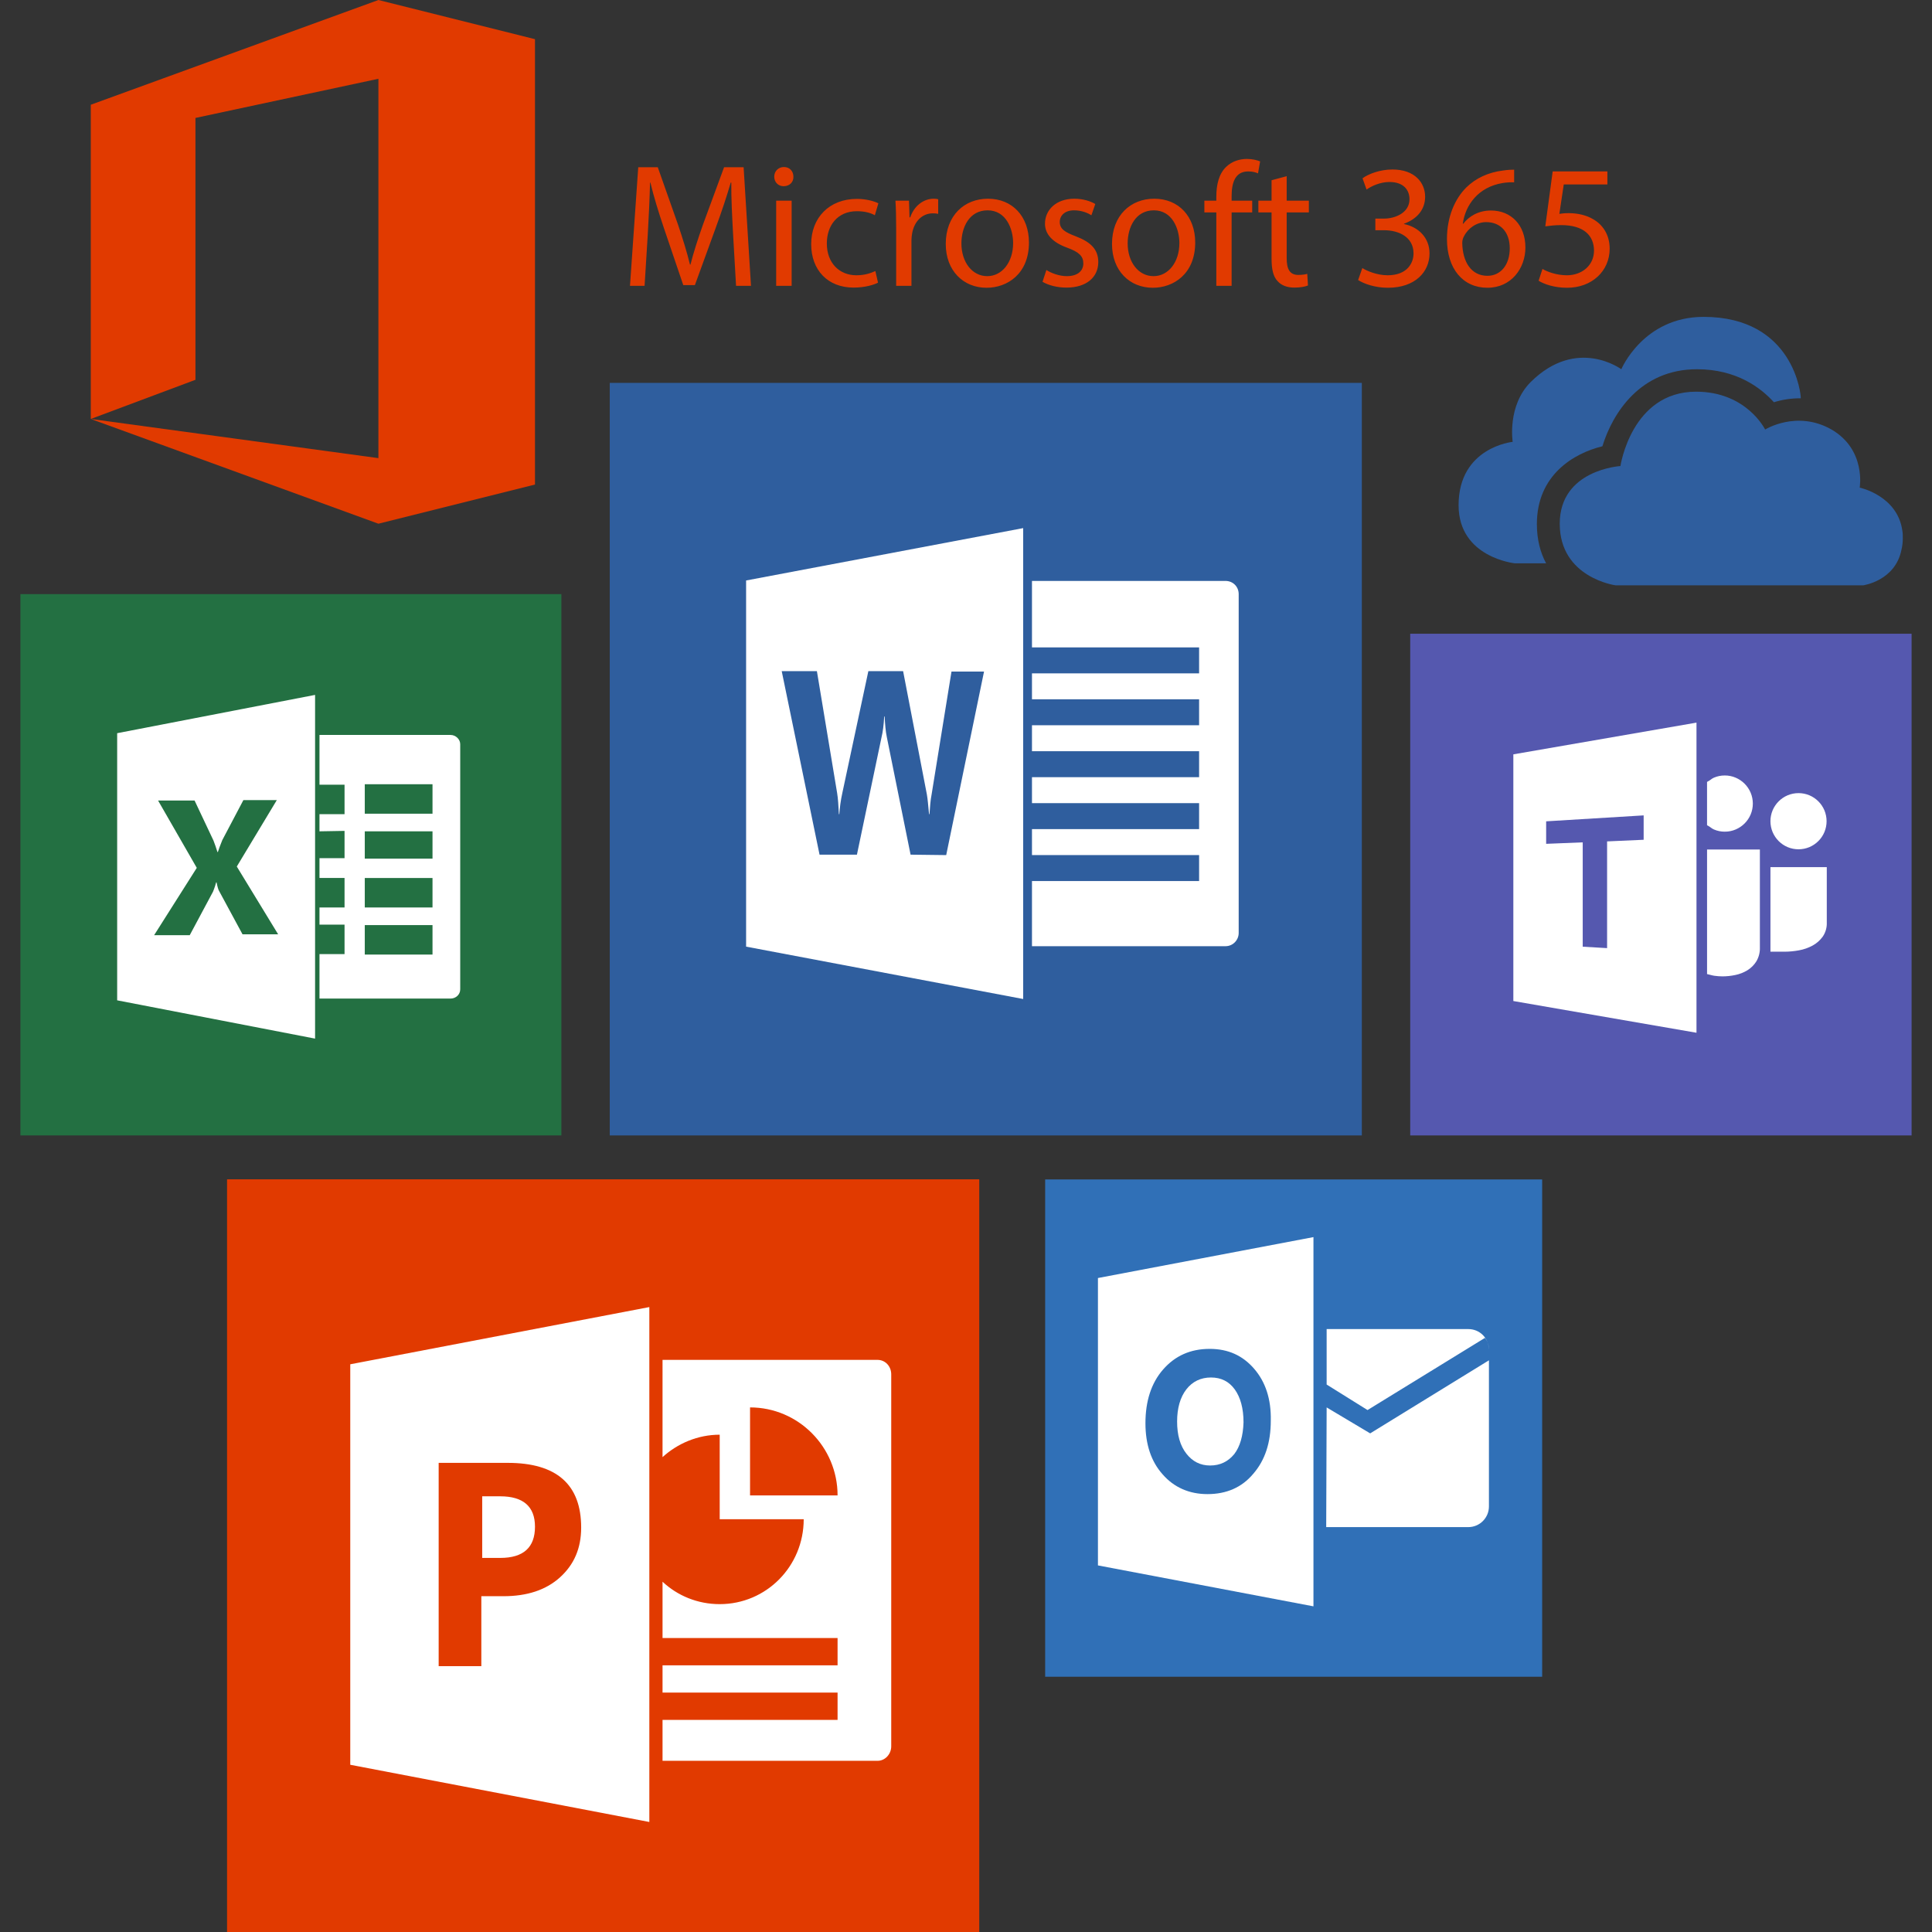
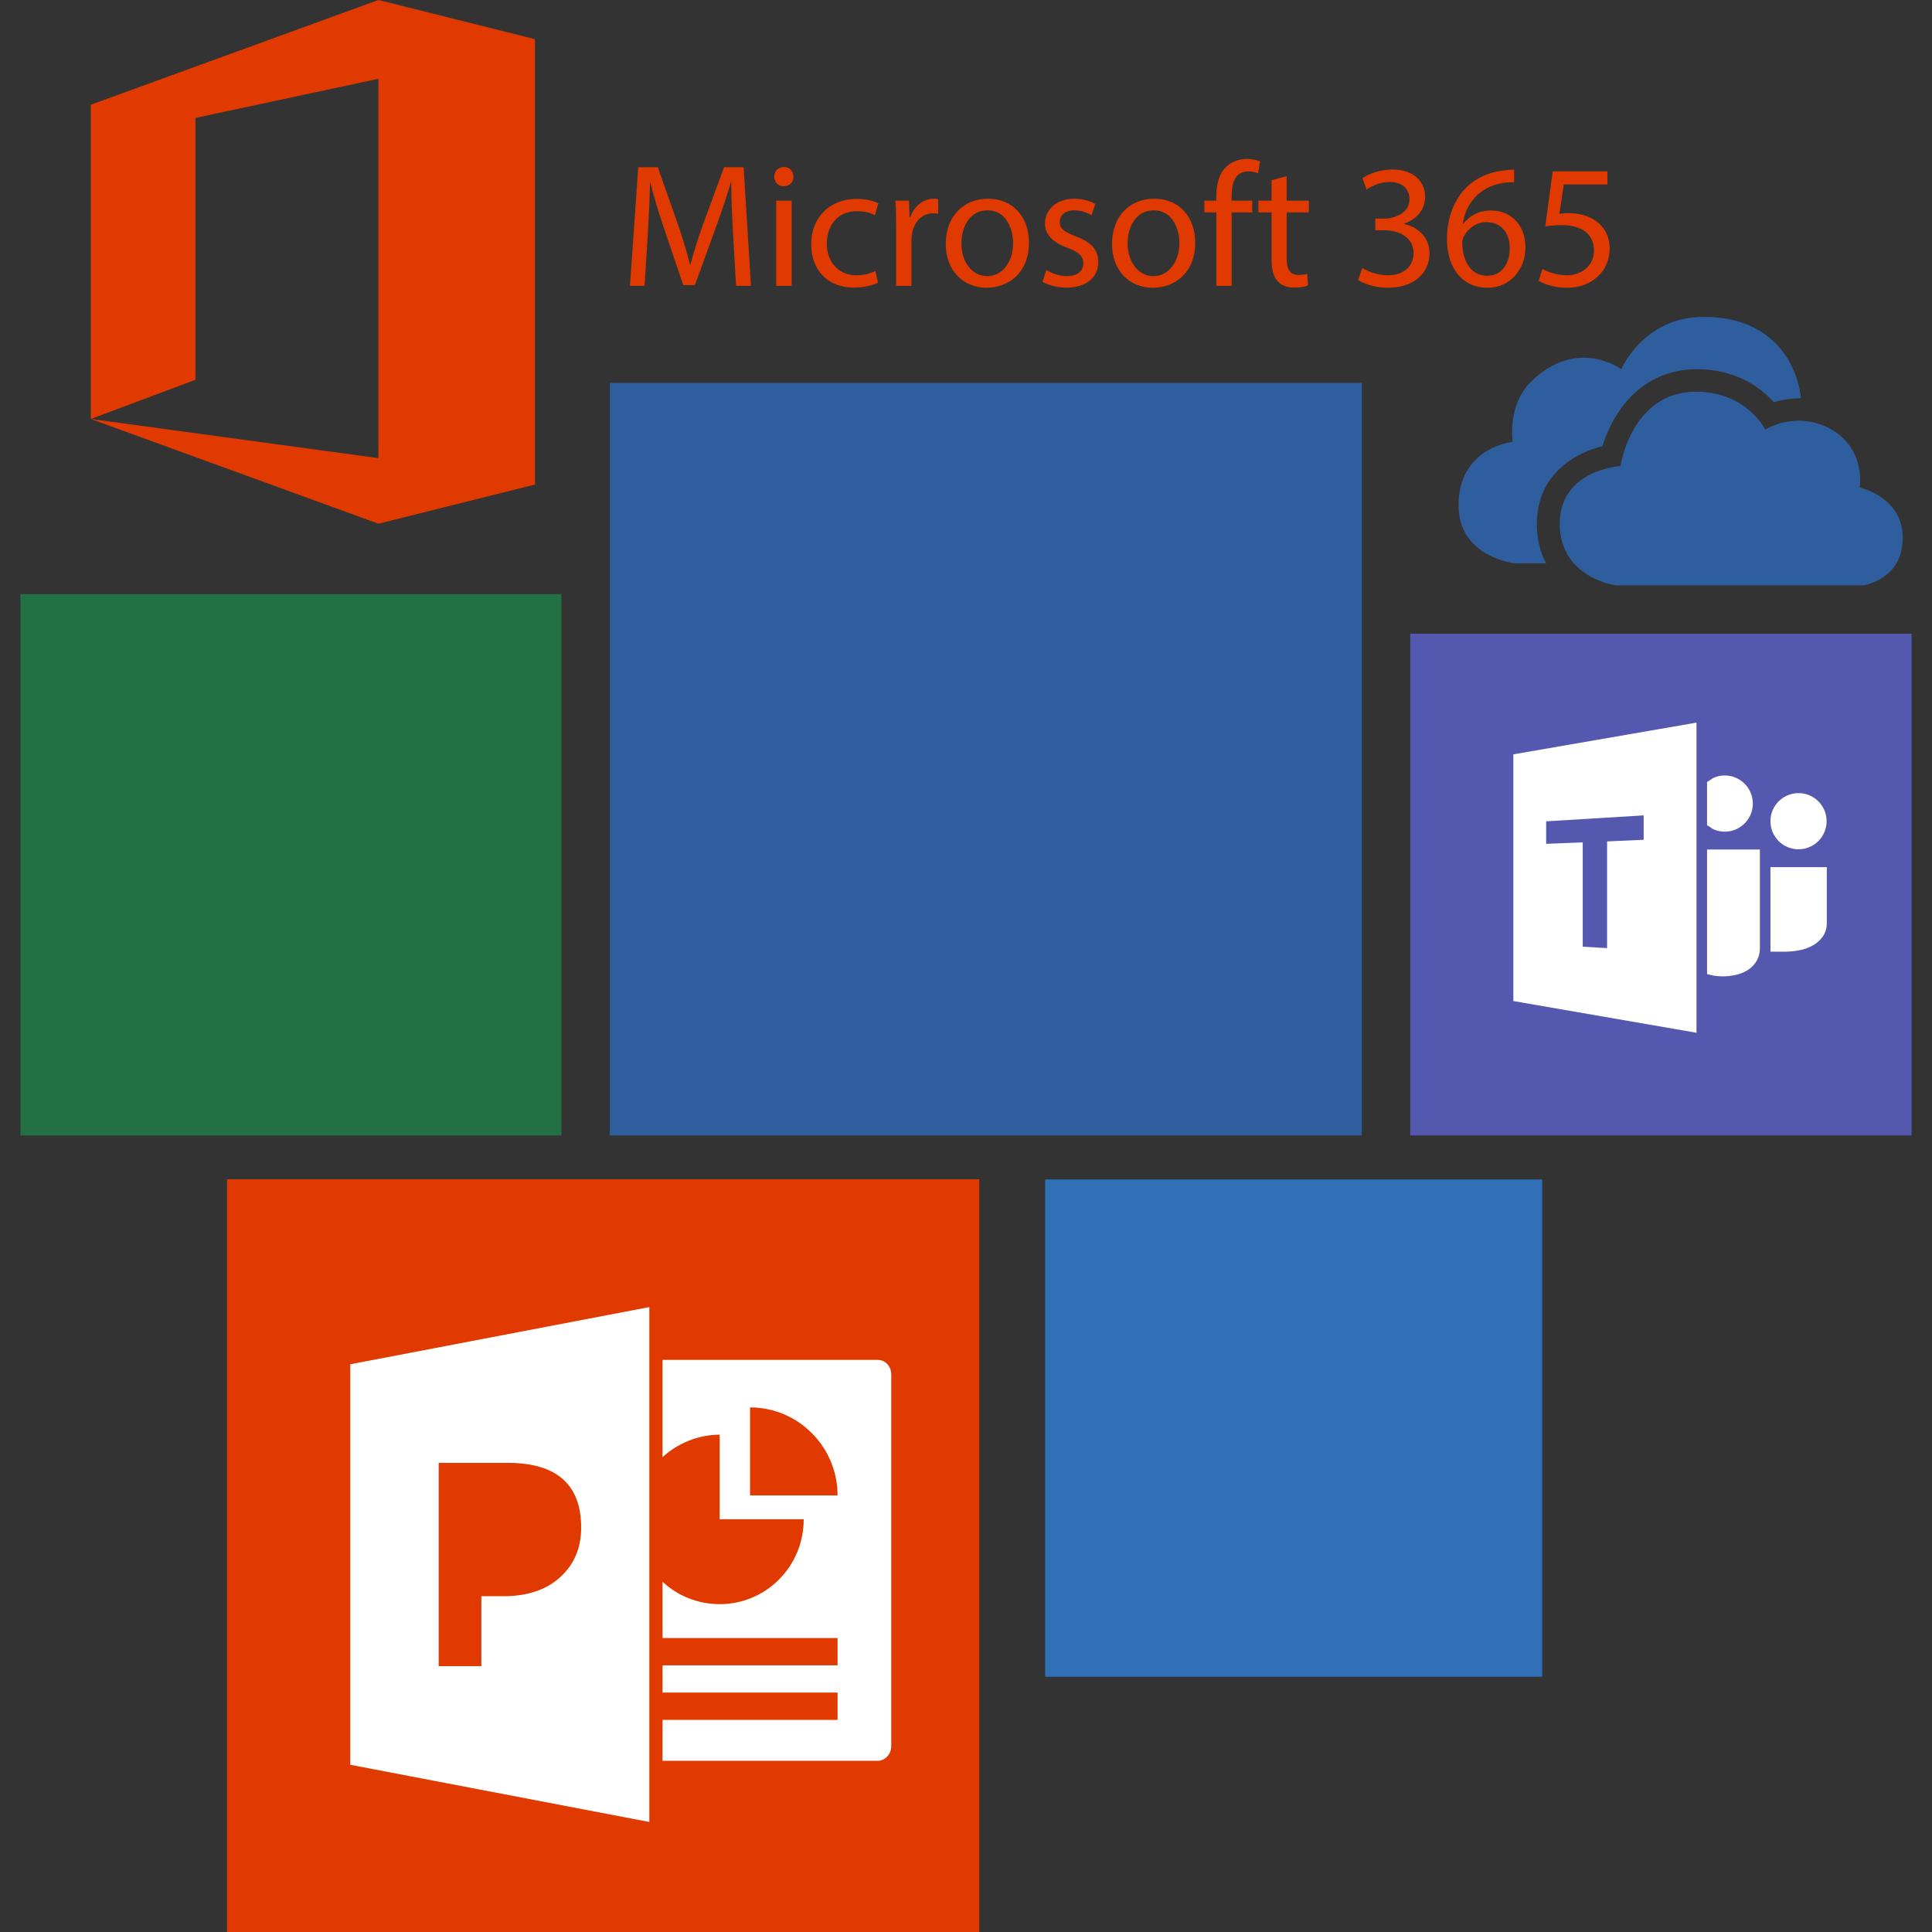
<svg xmlns="http://www.w3.org/2000/svg" width="284" height="284" viewBox="0 0 284 284">
  <rect x="0" y="0" width="284" height="284" fill="#333333" stroke="none" />
  <g fill="none" fill-rule="evenodd">
    <path fill="#E13A00" d="M33.386 284L143.94 284 143.94 173.376 33.386 173.376z" />
    <path fill="#237042" d="M3 166.907L82.521 166.907 82.521 87.335 3 87.335z" />
    <path fill="#E13A00" d="M55.626 0L13.345 15.397 13.345 61.587 28.731 55.829 28.731 17.337 55.626 11.58 55.626 67.345 13.345 61.587 55.626 76.984 78.642 71.227 78.642 5.758z" />
    <path fill="#2F5E9E" d="M273.888 86.041s4.72-.647 5.625-5.24c.13-.518.194-1.1.194-1.682 0-.388 0-.776-.065-1.1-.71-5.175-6.27-6.34-6.27-6.34s.969-5.563-4.139-8.54c-5.107-2.91-9.762 0-9.762 0s-2.715-5.563-10.15-5.563c-9.504 0-11.12 10.933-11.12 10.933s-8.922.518-8.922 8.475 8.21 9.057 8.21 9.057h36.4z" />
    <path fill="#2F5E9E" d="M225.917 77.049c0-7.246 5.43-10.416 9.633-11.45 1.487-4.853 5.56-11.322 13.9-11.322 5.819 0 9.375 2.717 11.314 4.852 1.228-.388 2.521-.582 3.88-.582h.064c.065-.453-1.035-11.968-14.288-11.968-8.857 0-12.09 7.698-12.09 7.698s-6.529-4.852-13.317 1.876c-3.492 3.494-2.652 8.798-2.652 8.798s-7.952.777-7.952 9.316c0 7.698 8.276 8.54 8.276 8.54h4.59c-.84-1.553-1.358-3.494-1.358-5.758" />
    <path fill="#3070B7" d="M153.637 246.478L226.693 246.478 226.693 173.376 153.637 173.376z" />
-     <path fill="#FFF" d="M184.347 201.194c-1.681-1.941-3.815-2.912-6.53-2.912-2.845 0-5.108 1.036-6.853 3.041-1.746 2.005-2.586 4.658-2.586 7.892 0 3.106.84 5.629 2.521 7.505 1.681 1.94 3.944 2.911 6.594 2.911 2.78 0 5.043-.97 6.724-2.976 1.746-2.005 2.586-4.593 2.586-7.828.065-3.17-.776-5.693-2.456-7.633zm8.727 34.934l-31.679-6.017v-42.244l31.68-6.016v54.277zm1.94-32.605v-8.152h20.818c1.68 0 2.974 1.294 3.038 2.976 0-.582-.194-1.164-.582-1.682l-17.261 10.61-6.013-3.752zm0 3.364l6.4 3.816 17.456-10.739v21.478c0 1.682-1.357 3.04-3.038 3.04h-20.883l.065-17.595z" />
-     <path fill="#FFF" d="M181.437 213.744c-.905 1.1-2.069 1.682-3.556 1.682-1.422 0-2.586-.583-3.49-1.747-.906-1.164-1.358-2.717-1.358-4.722 0-1.94.452-3.558 1.357-4.723.905-1.164 2.134-1.746 3.62-1.746 1.488 0 2.651.582 3.492 1.746.84 1.165 1.293 2.782 1.293 4.852-.065 2.005-.517 3.558-1.358 4.658" />
    <path fill="#2F5E9E" d="M89.633 166.907L200.186 166.907 200.186 56.282 89.633 56.282z" />
-     <path fill="#FFF" d="M139.09 125.697l5.56-26.976h-4.783l-2.91 17.984c-.194.97-.258 2.006-.323 2.976h-.065c-.129-1.294-.194-2.2-.323-2.911l-3.491-18.114h-5.108l-3.814 17.855c-.259 1.164-.388 2.2-.453 3.17h-.064c-.065-1.294-.13-2.329-.259-3.105l-2.974-17.92h-5.172l5.56 26.977h5.496l3.62-17.273c.194-.777.323-1.812.388-3.04h.065c.064 1.099.129 2.134.323 3.04l3.491 17.273 5.237.064zm11.315 21.155l-40.73-7.699V85.33l40.73-7.698v69.22zm1.293-17.338h24.567v-3.817h-24.567v-3.816h24.567v-3.817h-24.567v-3.817h24.567v-3.817h-24.567v-3.817h24.567v-3.817h-24.567V98.98h24.567v-3.816h-24.567v-9.77h28.446c1.1 0 1.94.842 1.94 1.942v49.813c0 1.035-.84 1.94-1.94 1.94h-28.446v-9.574z" />
    <path fill="#E13A00" d="M33.386 284L143.94 284 143.94 173.376 33.386 173.376z" />
    <path fill="#FFF" d="M74.633 215.038h-10.15v29.887h6.271V234.64h3.233c3.491 0 6.271-.906 8.34-2.782s3.103-4.27 3.103-7.31c0-6.34-3.62-9.51-10.797-9.51zm20.818 52.79l-43.963-8.41v-58.871l43.963-8.41v75.69zm14.805-60.942v12.939h12.866c0-7.117-5.754-12.939-12.866-12.939zm-12.865 25.619c2.198 2.07 5.172 3.3 8.404 3.3 6.853 0 12.349-5.564 12.349-12.486h-12.349v-12.421c-3.232 0-6.206 1.294-8.404 3.298V199.9h31.614c1.1 0 2.004.906 2.004 2.134V256.7c0 1.165-.905 2.135-2.004 2.135H97.391v-6.016h25.73v-4.011h-25.73v-4.01h25.73v-4.011h-25.73v-8.281z" />
-     <path fill="#FFF" d="M73.534 229.011h-2.65v-9.057h2.65c3.362 0 5.108 1.488 5.108 4.464 0 3.04-1.681 4.593-5.108 4.593M35.649 137.342h5.237l-6.078-9.963 5.884-9.768h-4.914l-3.103 5.887c-.323.776-.517 1.358-.647 1.747h-.064c-.194-.647-.388-1.165-.582-1.682l-2.78-5.888h-5.366l5.69 9.898-6.272 9.898h5.237l3.426-6.404c.259-.647.388-1.1.453-1.359h.064c.13.647.259 1.1.388 1.294l3.427 6.34zm10.667 15.332l-29.093-5.628v-39.268l29.093-5.629v50.525zm7.306-26.46h9.956v-4.01h-9.956v4.01zm0 14.104h9.956v-4.335h-9.956v4.335zm0-6.922h9.956v-4.335h-9.956v4.335zm0-13.78h9.956v-4.334h-9.956v4.334zm-6.66 2.588v-2.523h3.686v-4.334h-3.685v-7.31h19.266c.776 0 1.422.646 1.422 1.358v36.034c0 .776-.646 1.359-1.422 1.359H46.963v-6.535h3.685v-4.334h-3.685v-2.523h3.685v-4.335h-3.685v-2.91h3.685v-4.012l-3.685.065z" />
    <path fill="#E13A00" d="M107.758 34.359c-.13-2.432-.285-5.356-.259-7.529h-.077c-.595 2.044-1.32 4.217-2.198 6.623l-3.077 8.46h-1.706l-2.82-8.304c-.827-2.458-1.524-4.709-2.016-6.779h-.051c-.052 2.173-.181 5.097-.336 7.71l-.466 7.477h-2.146l1.215-17.438h2.87l2.974 8.434c.724 2.148 1.318 4.062 1.758 5.874h.077c.44-1.76 1.06-3.674 1.836-5.874l3.103-8.434h2.87l1.086 17.438h-2.197l-.44-7.658zM114.095 42.017h2.276V29.495h-2.276v12.522zm2.535-16.041c.025.776-.543 1.397-1.449 1.397-.801 0-1.37-.62-1.37-1.397 0-.802.595-1.423 1.422-1.423.854 0 1.397.621 1.397 1.423zM129.067 41.552c-.595.31-1.913.724-3.594.724-3.775 0-6.231-2.562-6.231-6.39 0-3.856 2.637-6.65 6.723-6.65 1.344 0 2.533.336 3.154.647l-.517 1.76c-.543-.31-1.397-.596-2.637-.596-2.87 0-4.422 2.122-4.422 4.735 0 2.898 1.861 4.683 4.344 4.683 1.292 0 2.146-.337 2.792-.621l.388 1.708zM131.732 33.401c0-1.474-.026-2.742-.103-3.906h1.99l.078 2.457h.103c.57-1.681 1.94-2.742 3.465-2.742.259 0 .44.026.647.078v2.147c-.233-.051-.467-.077-.776-.077-1.603 0-2.74 1.215-3.051 2.923-.052.31-.104.673-.104 1.061v6.675h-2.249v-8.616zM141.326 35.782c0 2.742 1.577 4.812 3.8 4.812 2.172 0 3.801-2.044 3.801-4.864 0-2.122-1.06-4.812-3.749-4.812-2.688 0-3.852 2.483-3.852 4.864m9.928-.13c0 4.631-3.206 6.65-6.23 6.65-3.388 0-6-2.484-6-6.442 0-4.192 2.741-6.65 6.206-6.65 3.594 0 6.024 2.613 6.024 6.443M153.816 39.688c.674.44 1.863.906 3 .906 1.655 0 2.43-.828 2.43-1.862 0-1.087-.647-1.682-2.326-2.303-2.25-.803-3.31-2.044-3.31-3.545 0-2.018 1.63-3.674 4.318-3.674 1.266 0 2.379.363 3.077.777l-.57 1.655c-.49-.31-1.395-.725-2.56-.725-1.344 0-2.092.777-2.092 1.708 0 1.035.748 1.501 2.377 2.122 2.172.828 3.285 1.915 3.285 3.778 0 2.199-1.708 3.751-4.68 3.751-1.372 0-2.638-.337-3.517-.854l.568-1.734zM165.764 35.782c0 2.742 1.577 4.812 3.801 4.812 2.172 0 3.801-2.044 3.801-4.864 0-2.122-1.06-4.812-3.75-4.812-2.689 0-3.852 2.483-3.852 4.864m9.929-.13c0 4.631-3.206 6.65-6.231 6.65-3.388 0-6-2.484-6-6.442 0-4.192 2.742-6.65 6.207-6.65 3.594 0 6.024 2.613 6.024 6.443M178.797 42.017V31.228h-1.758v-1.733h1.758V28.9c0-1.76.388-3.364 1.448-4.373.854-.828 1.991-1.164 3.05-1.164.803 0 1.5.181 1.94.362l-.31 1.76c-.336-.156-.802-.285-1.447-.285-1.94 0-2.431 1.708-2.431 3.622v.673h3.025v1.733h-3.025v10.79h-2.25zM189.141 25.898v3.597h3.258v1.733h-3.258v6.753c0 1.553.44 2.432 1.706 2.432.595 0 1.034-.078 1.318-.155l.104 1.707c-.44.182-1.138.31-2.017.31-1.06 0-1.913-.335-2.456-.957-.646-.672-.878-1.784-.878-3.26v-6.83h-1.94v-1.733h1.94v-3.001l2.223-.596zM200.26 39.404c.647.414 2.147 1.06 3.724 1.06 2.922 0 3.826-1.862 3.801-3.259-.026-2.355-2.147-3.363-4.344-3.363h-1.267v-1.708h1.267c1.655 0 3.75-.854 3.75-2.846 0-1.346-.855-2.536-2.948-2.536-1.345 0-2.638.595-3.361 1.113l-.595-1.656c.879-.647 2.585-1.294 4.396-1.294 3.31 0 4.808 1.967 4.808 4.01 0 1.734-1.034 3.209-3.102 3.96v.051c2.068.414 3.748 1.967 3.748 4.32 0 2.691-2.093 5.045-6.127 5.045-1.887 0-3.543-.594-4.37-1.137l.62-1.76zM221.93 36.506c0-2.406-1.37-3.855-3.465-3.855-1.37 0-2.637.854-3.257 2.07-.156.26-.26.595-.26 1.009.052 2.769 1.32 4.813 3.7 4.813 1.964 0 3.282-1.63 3.282-4.037zm.647-9.702c-.467-.026-1.061 0-1.707.104-3.568.595-5.456 3.208-5.843 5.976h.077c.802-1.06 2.198-1.94 4.06-1.94 2.973 0 5.067 2.147 5.067 5.433 0 3.079-2.094 5.924-5.584 5.924-3.595 0-5.947-2.794-5.947-7.166 0-3.312 1.189-5.925 2.843-7.58 1.397-1.372 3.258-2.226 5.378-2.484.673-.104 1.241-.13 1.656-.13v1.863zM236.282 27.115h-6.412l-.647 4.32c.388-.051.75-.103 1.37-.103 1.293 0 2.586.284 3.62.905 1.32.751 2.405 2.2 2.405 4.321 0 3.286-2.612 5.744-6.257 5.744-1.836 0-3.386-.518-4.188-1.035l.568-1.733c.698.414 2.068.931 3.594.931 2.146 0 3.982-1.397 3.982-3.648-.026-2.174-1.473-3.726-4.835-3.726-.957 0-1.707.103-2.327.182l1.086-8.073h8.041v1.915z" />
    <path fill="#5558AF" d="M281 166.907L207.298 166.907 207.298 93.157 281 93.157" />
    <path fill="#FFF" d="M222.458 147.15l26.922 4.663v-45.589l-26.922 4.663v36.264zm28.475-3.964c.519.112.705.199 1.072.25.403.058.81.087 1.215.089.627-.004 1.254-.07 1.868-.202.625-.126 1.224-.36 1.77-.691.536-.33.987-.778 1.32-1.311.367-.621.548-1.338.52-2.06v-14.386h-7.765v18.31zm2.608-20.933c.55.004 1.096-.107 1.603-.323.99-.423 1.778-1.21 2.198-2.202.43-1.026.43-2.182-.002-3.21-.422-.992-1.21-1.781-2.2-2.202-.507-.217-1.053-.327-1.604-.323-.547-.004-1.09.106-1.593.323-.375.161-.493.37-1.01.622v6.37c.519.254.635.46 1.01.622.506.218 1.049.327 1.598.323zm6.711 5.212v12.433h2.07c.713-.004 1.42-.07 2.119-.201.703-.124 1.38-.361 2.007-.701.592-.322 1.103-.775 1.496-1.32.412-.607.619-1.33.59-2.063v-8.148h-8.282zm1.207-3.83c.378.378.823.678 1.314.887 1.026.43 2.181.43 3.209 0 .99-.422 1.78-1.21 2.2-2.202.43-1.026.43-2.182 0-3.21-.422-.99-1.21-1.781-2.2-2.201-1.026-.43-2.181-.43-3.209 0-.99.422-1.78 1.21-2.2 2.201-.43 1.026-.43 2.183 0 3.21.21.49.511.938.886 1.315z" />
    <path fill="#5558AF" d="M241.614 119.86L227.281 120.733 227.281 124.041 232.657 123.824 232.657 139.162 236.239 139.372 236.239 123.684 241.614 123.444z" />
  </g>
</svg>